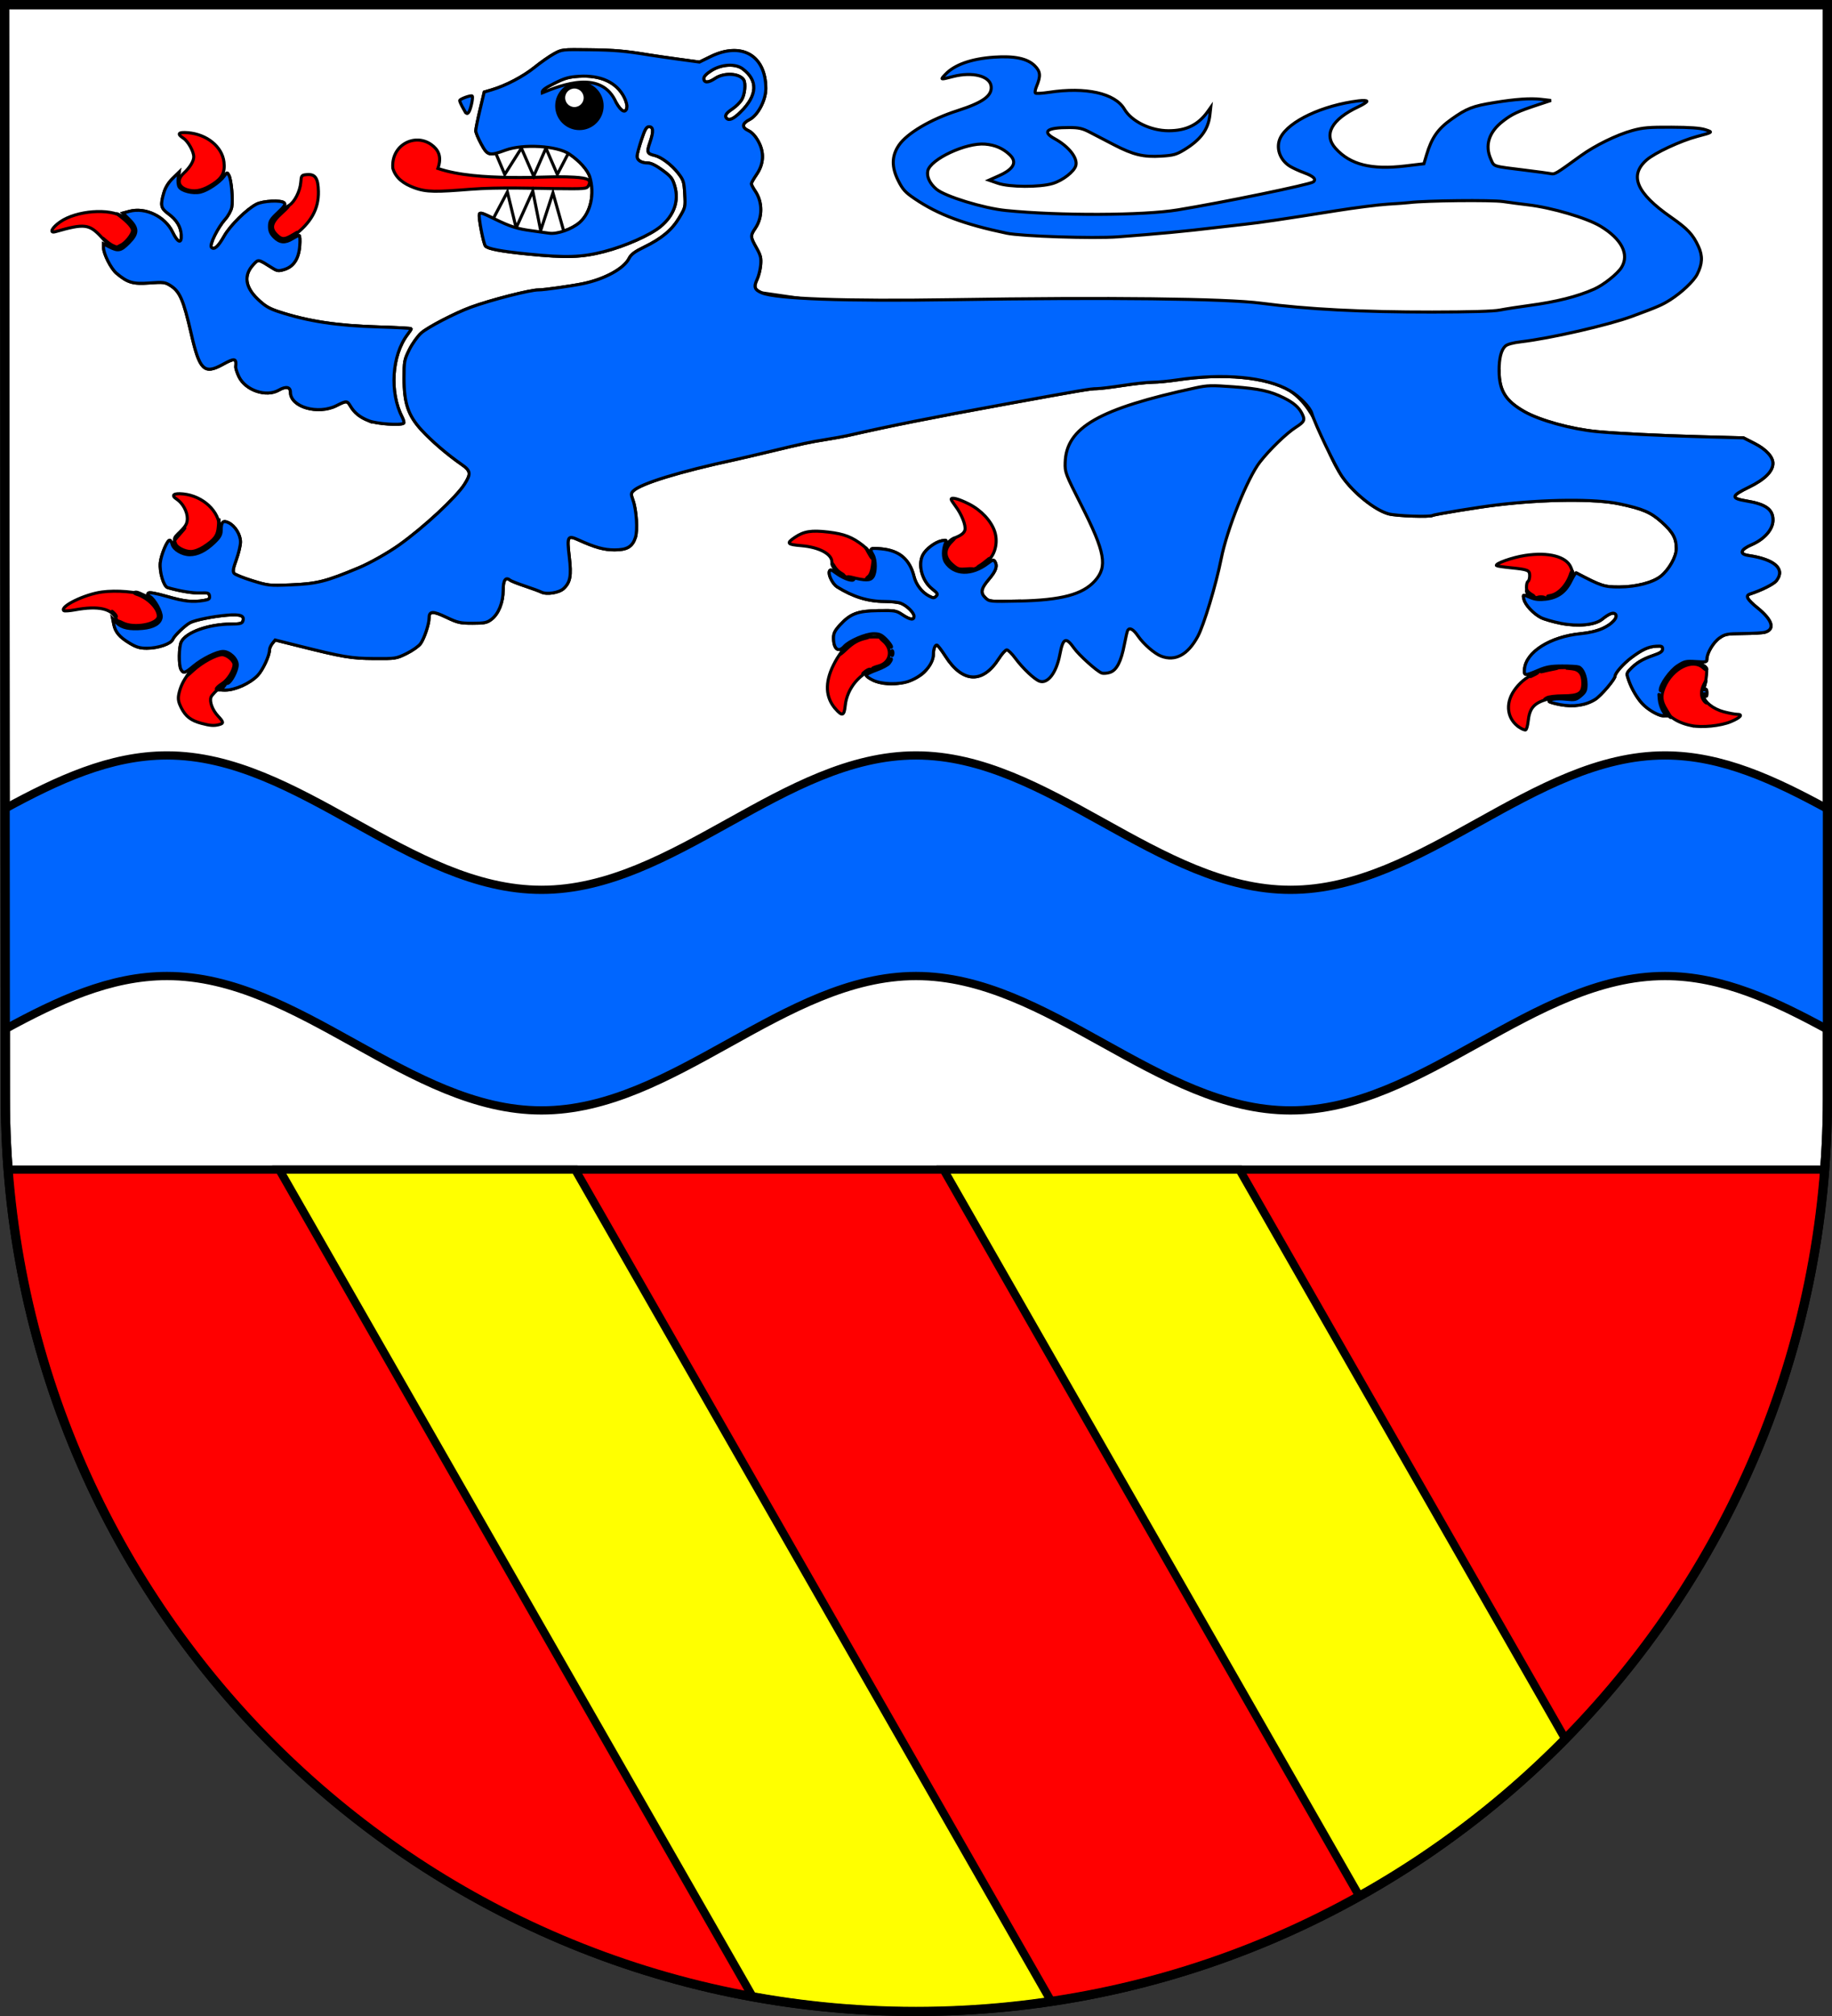
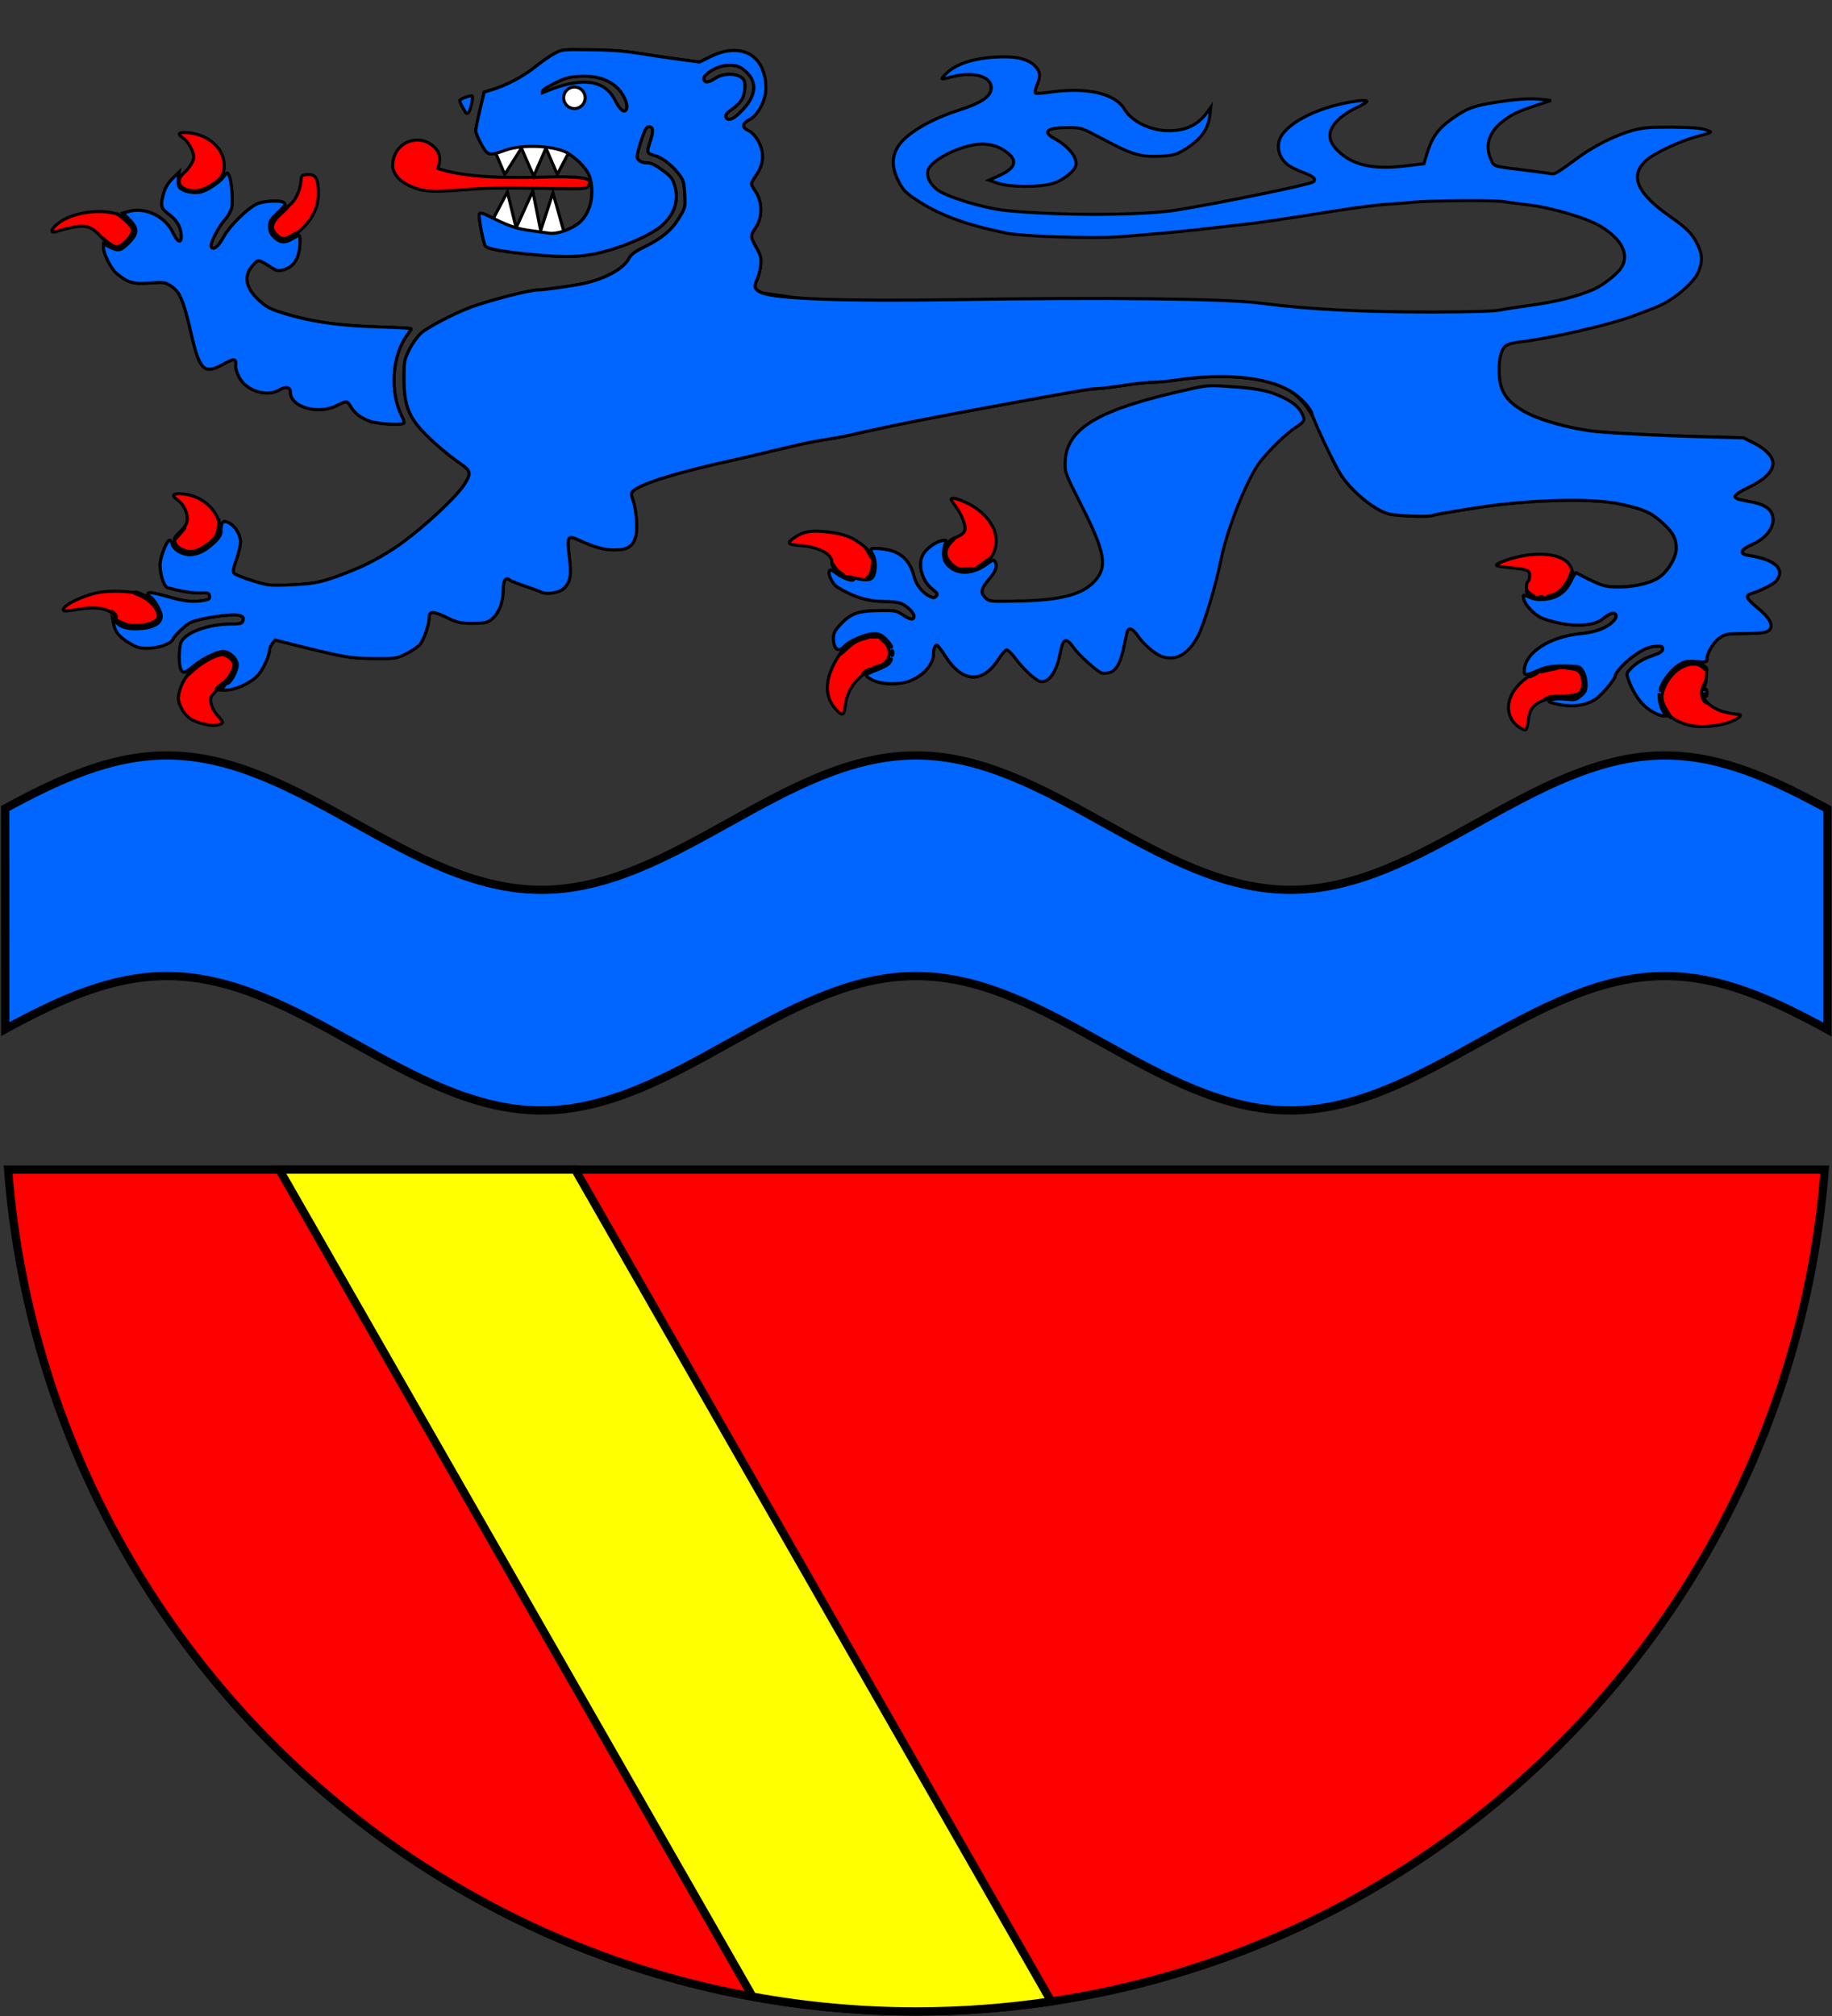
<svg xmlns="http://www.w3.org/2000/svg" xmlns:ns1="http://www.inkscape.org/namespaces/inkscape" xmlns:ns2="http://sodipodi.sourceforge.net/DTD/sodipodi-0.dtd" width="600" height="660" id="svg2" ns1:label="Pozadí" version="1.1" ns1:version="0.47 r22583" ns2:docname="Benešov u Semil CoA CZ.svg">
  <rect width="100%" height="100%" fill="#333333" stroke="none" />
  <defs id="defs4809">
    <ns1:perspective ns2:type="inkscape:persp3d" ns1:vp_x="0 : 526.18109 : 1" ns1:vp_y="0 : 1000 : 0" ns1:vp_z="744.09448 : 526.18109 : 1" ns1:persp3d-origin="372.04724 : 350.78739 : 1" id="perspective4815" />
    <ns1:perspective id="perspective4825" ns1:persp3d-origin="0.5 : 0.33333333 : 1" ns1:vp_z="1 : 0.5 : 1" ns1:vp_y="0 : 1000 : 0" ns1:vp_x="0 : 0.5 : 1" ns2:type="inkscape:persp3d" />
    <ns1:perspective id="perspective3780" ns1:persp3d-origin="0.5 : 0.33333333 : 1" ns1:vp_z="1 : 0.5 : 1" ns1:vp_y="0 : 1000 : 0" ns1:vp_x="0 : 0.5 : 1" ns2:type="inkscape:persp3d" />
    <ns1:perspective id="perspective3845" ns1:persp3d-origin="0.5 : 0.33333333 : 1" ns1:vp_z="1 : 0.5 : 1" ns1:vp_y="0 : 1000 : 0" ns1:vp_x="0 : 0.5 : 1" ns2:type="inkscape:persp3d" />
    <ns1:perspective id="perspective3862" ns1:persp3d-origin="0.5 : 0.33333333 : 1" ns1:vp_z="1 : 0.5 : 1" ns1:vp_y="0 : 1000 : 0" ns1:vp_x="0 : 0.5 : 1" ns2:type="inkscape:persp3d" />
    <ns1:perspective id="perspective4921" ns1:persp3d-origin="0.5 : 0.33333333 : 1" ns1:vp_z="1 : 0.5 : 1" ns1:vp_y="0 : 1000 : 0" ns1:vp_x="0 : 0.5 : 1" ns2:type="inkscape:persp3d" />
    <ns1:perspective id="perspective2835" ns1:persp3d-origin="0.5 : 0.33333333 : 1" ns1:vp_z="1 : 0.5 : 1" ns1:vp_y="0 : 1000 : 0" ns1:vp_x="0 : 0.5 : 1" ns2:type="inkscape:persp3d" />
    <ns1:perspective id="perspective4588" ns1:persp3d-origin="0.5 : 0.33333333 : 1" ns1:vp_z="1 : 0.5 : 1" ns1:vp_y="0 : 1000 : 0" ns1:vp_x="0 : 0.5 : 1" ns2:type="inkscape:persp3d" />
    <ns1:perspective id="perspective4628" ns1:persp3d-origin="0.5 : 0.33333333 : 1" ns1:vp_z="1 : 0.5 : 1" ns1:vp_y="0 : 1000 : 0" ns1:vp_x="0 : 0.5 : 1" ns2:type="inkscape:persp3d" />
    <ns1:perspective id="perspective4650" ns1:persp3d-origin="0.5 : 0.33333333 : 1" ns1:vp_z="1 : 0.5 : 1" ns1:vp_y="0 : 1000 : 0" ns1:vp_x="0 : 0.5 : 1" ns2:type="inkscape:persp3d" />
    <ns1:perspective id="perspective2840" ns1:persp3d-origin="0.5 : 0.33333333 : 1" ns1:vp_z="1 : 0.5 : 1" ns1:vp_y="0 : 1000 : 0" ns1:vp_x="0 : 0.5 : 1" ns2:type="inkscape:persp3d" />
    <ns1:perspective id="perspective2892" ns1:persp3d-origin="0.5 : 0.33333333 : 1" ns1:vp_z="1 : 0.5 : 1" ns1:vp_y="0 : 1000 : 0" ns1:vp_x="0 : 0.5 : 1" ns2:type="inkscape:persp3d" />
    <ns1:perspective id="perspective2919" ns1:persp3d-origin="0.5 : 0.33333333 : 1" ns1:vp_z="1 : 0.5 : 1" ns1:vp_y="0 : 1000 : 0" ns1:vp_x="0 : 0.5 : 1" ns2:type="inkscape:persp3d" />
    <ns1:perspective id="perspective2941" ns1:persp3d-origin="0.5 : 0.33333333 : 1" ns1:vp_z="1 : 0.5 : 1" ns1:vp_y="0 : 1000 : 0" ns1:vp_x="0 : 0.5 : 1" ns2:type="inkscape:persp3d" />
    <ns1:perspective id="perspective3736" ns1:persp3d-origin="0.5 : 0.33333333 : 1" ns1:vp_z="1 : 0.5 : 1" ns1:vp_y="0 : 1000 : 0" ns1:vp_x="0 : 0.5 : 1" ns2:type="inkscape:persp3d" />
    <ns1:perspective id="perspective3762" ns1:persp3d-origin="0.5 : 0.33333333 : 1" ns1:vp_z="1 : 0.5 : 1" ns1:vp_y="0 : 1000 : 0" ns1:vp_x="0 : 0.5 : 1" ns2:type="inkscape:persp3d" />
    <ns1:perspective id="perspective3762-4" ns1:persp3d-origin="0.5 : 0.33333333 : 1" ns1:vp_z="1 : 0.5 : 1" ns1:vp_y="0 : 1000 : 0" ns1:vp_x="0 : 0.5 : 1" ns2:type="inkscape:persp3d" />
    <ns1:perspective id="perspective3762-8" ns1:persp3d-origin="0.5 : 0.33333333 : 1" ns1:vp_z="1 : 0.5 : 1" ns1:vp_y="0 : 1000 : 0" ns1:vp_x="0 : 0.5 : 1" ns2:type="inkscape:persp3d" />
    <ns1:perspective id="perspective3804" ns1:persp3d-origin="0.5 : 0.33333333 : 1" ns1:vp_z="1 : 0.5 : 1" ns1:vp_y="0 : 1000 : 0" ns1:vp_x="0 : 0.5 : 1" ns2:type="inkscape:persp3d" />
  </defs>
  <ns2:namedview id="base" pagecolor="#ffffff" bordercolor="#666666" borderopacity="1.0" ns1:pageopacity="0.0" ns1:pageshadow="2" ns1:zoom="0.45718617" ns1:cx="554.08937" ns1:cy="419.13345" ns1:document-units="px" ns1:current-layer="layer1" showgrid="false" ns1:window-width="1366" ns1:window-height="716" ns1:window-x="-8" ns1:window-y="-8" ns1:window-maximized="1" />
  <g ns1:label="Vrstva 1" ns1:groupmode="layer" id="layer1" transform="translate(0,-392.362)">
-     <path style="fill:#ffffff;fill-opacity:1;stroke:#000000;stroke-width:3;stroke-miterlimit:4;stroke-dasharray:none" d="m 1.76,751.977 c 0,165.042 133.518,298.885 298.24,298.885 164.722,0 298.5,-133.843 298.5,-298.885 l 2.8e-4,-358.115 -597,0 0.26,358.115 z" id="rect4411-0" ns2:nodetypes="cscccc" />
    <g id="g2876" transform="matrix(0.838,0,0,0.838,563.076,-165.513)" style="stroke:#000000;stroke-width:1.193;stroke-miterlimit:4;stroke-dasharray:none">
      <path ns2:nodetypes="csssssssssccsscccsssssssssssssssssssssssssssssssssssssccssssssssssssssssssssssssssscccsscccsssssssssssscccssssssssssssssssssssssssssssssssssssssssssssssssssssssssssscccsssscccsssssssssssccsscccsssssssssssssssssssssssssssscccssssccsssccsssssssscccssssssssssssssssscccsssccssssssssccsssssssssssssssssssssssssssssssssssssssssccsssssssssssscccssccsssssssccssssssssccssssssssccssssssccssssssssssscccscccsssscccssssssssssssssssssssssssssccsssssccssssssccssssssccscscssssc" style="fill:#ff0000;stroke:#000000;stroke-width:1.193;stroke-miterlimit:4;stroke-dasharray:none" d="m -78.1,949.896 c -4.751,-3.132 -5.641,-9.091 -2.136,-14.3 3.959,-5.885 10.817,-9.066 19.543,-9.066 5.084,0 5.477,0.097 6.706,1.659 0.909,1.155 1.305,2.578 1.305,4.681 0,2.654 -0.235,3.189 -1.936,4.4 -1.658,1.181 -2.449,1.321 -5.511,0.974 -2.488,-0.281 -4.627,-0.094 -7.039,0.615 -5.318,1.565 -6.959,3.464 -7.534,8.719 -0.186,1.705 -0.622,3.19 -0.969,3.302 -0.346,0.112 -1.44,-0.331 -2.43,-0.984 z m 67.155,-0.692 c -6.933,-1.463 -11.009,-4.993 -12.219,-10.582 -0.493,-2.276 -0.499,-2.266 -0.258,0.443 0.136,1.525 0.844,3.58 1.573,4.566 l 1.325,1.793 -1.47,0 c -1.695,0 -6.458,-2.901 -8.385,-5.107 -1.921,-2.2 -3.897,-5.672 -4.989,-8.767 -0.922,-2.613 -0.904,-2.771 0.469,-4.244 2.367,-2.538 4.835,-4.046 8.899,-5.438 3.002,-1.028 3.864,-1.604 3.864,-2.582 0,-1.074 -0.368,-1.236 -2.509,-1.103 -3.08,0.191 -5.518,1.313 -9.735,4.482 -3.071,2.308 -6.335,5.998 -6.335,7.163 0,1.22 -5.484,7.674 -7.721,9.086 -3.733,2.357 -8.49,3.082 -13.728,2.094 -2.405,-0.454 -4.372,-1.032 -4.372,-1.286 0,-0.852 3,-1.223 6.729,-0.833 3.393,0.355 3.871,0.244 5.729,-1.319 1.725,-1.452 2.027,-2.124 2.027,-4.515 0,-3.108 -1.292,-6.162 -2.862,-6.764 -0.561,-0.215 -3.476,-0.384 -6.479,-0.376 -4.424,0.012 -6.176,0.32 -9.238,1.623 -5.353,2.278 -5.703,2.253 -5.488,-0.378 0.547,-6.702 10.107,-12.732 22,-13.876 3.288,-0.316 6.427,-1.071 8.606,-2.069 3.752,-1.718 6.108,-4.41 4.908,-5.609 -0.801,-0.801 -2.47,-0.139 -5.199,2.064 -2.775,2.24 -9.456,2.896 -16.082,1.58 -3.064,-0.608 -6.568,-1.621 -7.788,-2.25 -2.914,-1.503 -6.116,-4.912 -6.65,-7.079 -0.501,-2.033 -0.521,-2.027 2.613,-0.718 1.767,0.739 3.372,0.903 5.903,0.606 4.676,-0.549 7.732,-2.745 9.852,-7.079 0.917,-1.874 1.841,-3.315 2.054,-3.204 9.866,5.18 10.881,5.513 16.78,5.513 6.611,0 13.282,-1.738 16.357,-4.261 3.209,-2.634 5.983,-7.589 5.983,-10.688 0,-4.096 -1.306,-6.472 -5.741,-10.444 -4.242,-3.799 -7.369,-5.142 -16.462,-7.069 -9.512,-2.016 -29.165,-1.844 -48.02,0.42 -7.277,0.874 -24.304,3.662 -25.003,4.094 -1.099,0.679 -14.16,0.22 -17.194,-0.604 -5.345,-1.452 -13.678,-8.128 -18.174,-14.559 -7.564,-11.175 -8.854,-25.733 -20.456,-33.567 -9.152,-5.364 -25.757,-6.941 -44.135,-4.193 -3.261,0.488 -7.512,0.889 -9.447,0.893 -1.935,0.004 -7.172,0.57 -11.636,1.26 -4.465,0.689 -9.115,1.253 -10.333,1.253 -2.347,0 -5.716,0.571 -35.712,6.05 -29.458,5.381 -44.328,8.345 -61.721,12.305 -1.386,0.315 -5.07,0.983 -8.187,1.484 -6.666,1.071 -8.691,1.504 -22.043,4.714 -5.542,1.332 -11.636,2.758 -13.541,3.169 -21.752,4.685 -36.994,9.362 -39.865,12.234 -0.908,0.908 -0.914,1.27 -0.065,3.671 1.347,3.809 1.849,11.703 0.922,14.511 -1.195,3.622 -3.251,4.843 -8.154,4.842 -4.14,-3.2e-4 -7.574,-0.952 -14.098,-3.905 -4.281,-1.938 -4.55,-1.445 -3.598,6.587 0.875,7.383 0.42,9.958 -2.195,12.414 -1.767,1.66 -6.627,2.437 -8.719,1.394 -0.759,-0.378 -3.647,-1.444 -6.418,-2.367 -2.771,-0.924 -5.389,-1.96 -5.818,-2.303 -1.743,-1.394 -2.685,-0.01 -2.685,3.947 0,4.766 -1.837,9.306 -4.605,11.383 -1.75,1.313 -2.695,1.507 -7.361,1.507 -4.89,0 -5.783,-0.205 -10.317,-2.37 -5.286,-2.524 -6.687,-2.431 -6.687,0.443 0,2.311 -1.914,7.994 -3.343,9.927 -0.741,1.002 -3.196,2.729 -5.456,3.838 -4.032,1.979 -4.27,2.016 -12.613,1.964 -9.006,-0.057 -12.058,-0.572 -29.915,-5.049 l -8.815,-2.21 -1.105,1.364 c -0.608,0.75 -1.105,1.889 -1.105,2.531 0,2.208 -2.611,7.83 -4.61,9.927 -2.989,3.135 -8.822,5.769 -12.71,5.739 l -1.889,-0.015 2.298,-2.023 c 2.712,-2.388 4.315,-5.33 4.315,-7.919 0,-2.293 -3.079,-5.129 -5.559,-5.12 -2.429,0.009 -8.14,2.826 -11.559,5.702 -3.342,2.811 -3.985,2.977 -4.903,1.261 -0.903,-1.687 -0.801,-8.841 0.152,-10.726 1.908,-3.77 10.723,-6.916 19.44,-6.939 3.276,-0.009 4.269,-0.233 4.577,-1.035 0.858,-2.237 -0.813,-2.891 -6.207,-2.431 -5.462,0.466 -12.443,1.883 -14.38,2.919 -2.018,1.08 -6.228,5.137 -6.747,6.502 -0.661,1.74 -5.736,3.488 -10.111,3.485 -2.822,-0.003 -4.141,-0.396 -6.877,-2.05 -3.872,-2.342 -5.501,-4.295 -6.091,-7.305 l -0.413,-2.109 1.595,1.595 c 1.937,1.937 5.015,2.586 10.082,2.127 4.396,-0.399 6.988,-1.973 7.281,-4.424 0.232,-1.941 -2.589,-7.079 -4.427,-8.063 -0.832,-0.445 -1.047,-0.885 -0.634,-1.298 0.413,-0.413 2.922,0.034 7.4,1.318 6.783,1.944 9.862,2.273 14.343,1.533 1.98,-0.327 2.361,-0.626 2.204,-1.725 -0.17,-1.188 -0.558,-1.315 -3.654,-1.196 -2.905,0.112 -7.936,-0.716 -12.713,-2.091 -1.551,-0.447 -3.237,-6.083 -2.892,-9.669 0.297,-3.087 2.694,-8.842 3.683,-8.842 0.309,0 0.738,0.704 0.954,1.564 0.519,2.066 3.922,4.105 6.853,4.105 3.104,0 6.279,-1.571 9.594,-4.747 2.149,-2.059 2.71,-3.039 2.717,-4.749 0.015,-3.324 0.714,-4.055 2.882,-3.013 2.533,1.218 4.666,4.659 4.666,7.527 0,1.314 -0.728,4.407 -1.618,6.875 -1.273,3.53 -1.459,4.678 -0.871,5.386 0.411,0.495 3.619,1.788 7.129,2.873 6.176,1.909 6.656,1.962 14.884,1.629 10.385,-0.42 13.759,-1.265 26.767,-6.706 4.334,-1.813 11.414,-5.812 15.745,-8.894 9.618,-6.844 22.312,-18.64 25.545,-23.738 2.611,-4.117 2.433,-5.24 -1.235,-7.779 -5.451,-3.774 -11.694,-9.136 -15.602,-13.4 -5.209,-5.685 -6.819,-10.463 -6.819,-20.241 0,-6.565 0.112,-7.17 2.053,-11.111 1.138,-2.312 3.213,-5.217 4.658,-6.522 2.461,-2.223 13.217,-7.808 19.426,-10.086 7.743,-2.841 23.303,-6.817 26.452,-6.759 1.869,0.035 12.851,-1.509 17.32,-2.435 8.515,-1.764 16.025,-5.876 18.041,-9.88 0.791,-1.571 2.207,-2.626 5.983,-4.458 6.776,-3.288 10.782,-6.649 13.655,-11.458 2.379,-3.981 2.407,-4.104 2.115,-9.251 -0.274,-4.841 -0.462,-5.43 -2.608,-8.187 -2.491,-3.201 -6.536,-6.239 -9.126,-6.856 -3.003,-0.715 -3.194,-1.242 -1.855,-5.128 1.477,-4.288 1.363,-6.102 -0.384,-6.102 -1.015,0 -1.586,0.979 -2.938,5.038 -0.923,2.771 -1.702,5.666 -1.732,6.433 -0.063,1.633 1.613,2.699 4.244,2.699 1.214,0 3.192,0.979 5.687,2.816 3.368,2.479 3.944,3.223 4.814,6.216 1.696,5.833 -0.309,11.489 -5.614,15.835 -4.069,3.335 -13.731,7.614 -22.004,9.748 -8.739,2.253 -14.82,2.452 -29.693,0.968 -10.531,-1.05 -15.769,-2.039 -16.691,-3.151 -0.752,-0.906 -2.665,-10.7 -2.396,-12.269 0.17,-0.991 0.881,-0.792 5.862,1.641 6.368,3.11 8.899,3.913 14.8,4.696 2.252,0.299 5.227,0.716 6.613,0.928 3.143,0.479 8.947,-1.559 11.952,-4.198 4.303,-3.778 5.951,-11.164 3.967,-17.784 -0.799,-2.666 -4.13,-6.38 -8.047,-8.971 -4.866,-3.219 -17.972,-4.004 -24.877,-1.492 -6.4,2.329 -7.024,2.171 -9.506,-2.397 -1.18,-2.172 -2.145,-4.503 -2.145,-5.179 0,-0.676 0.744,-4.355 1.654,-8.174 l 1.654,-6.944 2.979,-0.885 c 5.496,-1.632 12.256,-5.177 16.7,-8.757 2.425,-1.953 5.826,-4.332 7.558,-5.287 3.128,-1.724 3.221,-1.734 13.973,-1.595 9.927,0.128 13.618,0.453 23.501,2.068 1.905,0.311 7.053,1.055 11.44,1.653 l 7.976,1.087 4.305,-2.113 c 12.147,-5.961 21.625,-0.494 21.625,12.475 0,4.508 -3.116,10.435 -6.355,12.087 -3.013,1.537 -3.156,3.099 -0.401,4.379 1.294,0.601 2.671,2.09 3.787,4.094 2.426,4.358 2.191,8.866 -0.681,13.041 -1.109,1.612 -2.017,3.222 -2.017,3.577 0,0.355 0.694,1.668 1.542,2.918 2.871,4.231 2.878,10.221 0.016,14.438 -1.989,2.931 -1.963,3.431 0.407,7.63 1.68,2.977 1.925,3.958 1.687,6.761 -0.153,1.803 -0.785,4.339 -1.405,5.636 -1.394,2.918 -0.997,4.054 1.833,5.236 112.028,16.202 125.622,19.173 288.18,30.511 0.045,7.722 2.512,11.693 9.87,15.888 6.012,3.428 18.3,6.823 28.202,7.791 7.299,0.713 25.252,1.605 40.372,2.006 l 17.069,0.452 4.322,2.204 c 4.467,2.278 7.221,5.273 7.181,7.808 -0.049,3.089 -3.248,6.26 -9.275,9.196 -7.178,3.496 -7.339,4.417 -0.956,5.475 7.411,1.229 10.253,3.289 10.253,7.432 0,3.61 -3.302,7.432 -8.29,9.595 -4.485,1.945 -5.026,3.692 -1.315,4.242 10.359,1.538 14.517,5.312 10.907,9.901 -1.02,1.297 -5.829,3.709 -10.277,5.153 -1.969,0.639 -1.179,2.1 2.945,5.446 5.841,4.739 6.918,8.371 2.821,9.518 -0.833,0.233 -4.617,0.452 -8.409,0.487 -6.353,0.058 -7.08,0.192 -9.267,1.708 -2.411,1.671 -4.937,5.883 -4.937,8.232 0,1.203 -0.293,1.272 -4.251,1.009 -3.905,-0.26 -4.492,-0.127 -7.21,1.624 -2.898,1.867 -6.815,7.381 -6.772,9.533 0.01,0.52 0.427,0.004 0.926,-1.145 2.509,-5.776 7.099,-9.562 11.593,-9.562 1.666,0 3.538,0.437 4.37,1.019 1.254,0.878 1.415,1.423 1.166,3.936 -0.159,1.604 -0.512,3.599 -0.785,4.432 -0.354,1.083 -0.287,1.387 0.234,1.065 0.487,-0.301 0.726,0.137 0.719,1.319 -0.008,1.374 -0.146,1.558 -0.62,0.824 -0.503,-0.778 -0.612,-0.717 -0.62,0.349 -0.016,2.199 3.704,5.157 7.838,6.233 2.065,0.537 4.426,0.976 5.248,0.976 2.402,0 1.306,1.275 -2.462,2.864 -3.973,1.675 -11.388,2.415 -15.502,1.547 l -4e-5,2e-5 z m -428.905,-236.845 c 0.608,-0.669 0.764,-0.935 0.346,-0.59 -0.418,0.344 -1.199,0.635 -1.735,0.646 -0.537,0.011 -1.543,0.47 -2.236,1.019 -1.209,0.959 -1.183,0.982 0.63,0.57 1.039,-0.236 2.387,-0.977 2.995,-1.646 z m -9.031,1.138 c -0.144,-0.087 -1.087,-0.866 -2.096,-1.732 -1.008,-0.866 -1.602,-1.149 -1.319,-0.63 0.992,1.822 1.741,2.519 2.705,2.519 0.535,0 0.854,-0.071 0.71,-0.157 z m 66.426,-4.031 c 6.594,-6.501 6.861,-12.326 0.773,-16.871 -2.79,-2.083 -8.163,-1.809 -12.088,0.618 -1.992,1.232 -3.1,2.354 -3.1,3.14 0,1.819 1.753,1.824 4.422,0.013 3.475,-2.358 9.415,-2.073 11.156,0.535 0.897,1.343 0.467,5.747 -0.755,7.753 -0.678,1.112 -2.377,2.779 -3.776,3.705 -2.419,1.601 -3.055,2.684 -2.124,3.615 1.006,1.006 2.722,0.222 5.492,-2.509 l 0,-4e-5 z m -44.45,-1.91 c 0.107,-0.749 -0.372,-2.474 -1.065,-3.832 -2.974,-5.83 -9.18,-8.709 -17.656,-8.192 -3.956,0.242 -5.617,0.715 -9.668,2.752 -3.883,1.953 -4.856,2.719 -4.724,3.719 0.177,1.328 1.852,1.544 4.766,0.614 1.334,-0.426 1.418,-0.318 1.059,1.351 -0.372,1.73 -0.345,1.757 0.597,0.591 0.543,-0.672 1.016,-1.664 1.05,-2.204 0.035,-0.54 0.258,-0.273 0.496,0.593 0.247,0.898 1.397,2.096 2.678,2.789 2.218,1.2 2.27,1.2 4.335,-0.006 2.831,-1.653 2.942,-2.444 0.666,-4.719 -1.636,-1.636 -2.265,-1.88 -3.988,-1.55 -1.756,0.337 -1.875,0.286 -0.839,-0.355 1.627,-1.007 7.649,-0.951 8.895,0.084 0.551,0.457 1.644,0.859 2.43,0.893 2.368,0.104 4.687,2.076 6.759,5.747 2.049,3.632 3.829,4.361 4.206,1.725 l 0,2.4e-4 z m -10.84,-5.761 c -0.902,-0.902 -0.936,-0.796 -0.369,1.179 0.342,1.194 0.661,2.314 0.708,2.489 0.047,0.175 0.213,-0.355 0.369,-1.179 0.163,-0.859 -0.14,-1.921 -0.708,-2.489 z m -155.518,246.503 c -4.038,-1.085 -6.107,-2.683 -7.823,-6.043 -1.05,-2.054 -1.316,-3.358 -1.023,-5.002 1.069,-5.99 5.374,-11.306 11.723,-14.479 4.413,-2.205 5.575,-2.325 8.1,-0.834 3.978,2.35 2.871,6.863 -2.852,11.634 -2.102,1.752 -4.042,3.762 -4.311,4.466 -0.678,1.777 0.535,5.072 2.734,7.426 2.22,2.377 2.28,2.842 0.431,3.337 -2.006,0.537 -3.5,0.429 -6.98,-0.506 z m 247.854,-5.656 c -3.915,-4.459 -4.187,-10.201 -0.809,-17.053 3.764,-7.636 8.51,-11.027 15.429,-11.027 4.025,0 4.124,0.041 5.693,2.35 0.878,1.293 1.597,1.973 1.597,1.512 0,-0.461 -0.964,-1.803 -2.141,-2.98 -1.779,-1.779 -2.605,-2.141 -4.881,-2.141 -3.09,5.6e-4 -9.579,2.794 -11.497,4.949 -2.258,2.537 -4.154,1.009 -4.154,-3.348 0,-1.769 0.559,-2.866 2.571,-5.048 4.051,-4.394 6.875,-5.449 14.935,-5.577 6.483,-0.103 6.961,-0.021 9.448,1.624 3.039,2.009 4.536,2.204 4.536,0.59 0,-1.418 -2.87,-4.222 -5.237,-5.116 -0.975,-0.368 -3.809,-0.673 -6.298,-0.677 -6.465,-0.011 -12.295,-1.806 -18.538,-5.708 -1.722,-1.076 -3.547,-4.715 -3.035,-6.05 0.314,-0.819 0.69,-0.732 2.412,0.555 2.564,1.917 5.818,3.249 6.889,2.82 0.579,-0.232 0.531,-0.343 -0.165,-0.378 -1.755,-0.089 -6.156,-2.524 -7.165,-3.965 -0.541,-0.772 -0.983,-2 -0.983,-2.728 0,-3.096 -5.016,-5.764 -11.917,-6.339 -5.611,-0.468 -5.982,-0.933 -2.583,-3.236 3.538,-2.397 6.489,-2.868 13.09,-2.09 6.231,0.735 9.394,1.962 13.614,5.284 4.287,3.374 5.546,9.187 2.624,12.109 -1.006,1.007 -1.239,1.546 -0.666,1.546 2.527,0 3.797,-6.752 1.896,-10.077 -1.447,-2.531 -1.179,-2.723 3.226,-2.312 7.114,0.664 11.145,4.1 12.841,10.943 0.762,3.073 3.115,6.112 5.815,7.508 1.652,0.854 2.008,0.863 2.805,0.067 0.796,-0.796 0.594,-1.164 -1.596,-2.899 -3.898,-3.087 -5.606,-9.362 -3.603,-13.235 1.189,-2.3 4.813,-5.026 7.357,-5.535 1.819,-0.364 1.971,-0.283 1.502,0.797 -1.081,2.487 -1.098,5.919 -0.036,7.538 3.347,5.108 10.275,5.312 16.599,0.488 1.738,-1.326 2.254,-1.473 2.701,-0.768 1.124,1.775 0.499,3.688 -2.263,6.923 -3.203,3.752 -3.497,5.387 -1.334,7.419 1.463,1.374 1.789,1.403 13.068,1.16 l -4.807,19.063 c -0.498,0 -1.897,1.551 -3.11,3.446 -6.291,9.835 -14.144,9.492 -20.81,-0.908 -1.561,-2.435 -3.093,-4.428 -3.405,-4.428 -0.735,0 -1.331,1.586 -1.331,3.541 0,2.332 -2.177,6.129 -4.525,7.891 -5.232,3.928 -13.642,4.939 -19.085,2.294 -1.573,-0.764 -2.773,-1.65 -2.667,-1.969 0.106,-0.319 1.971,-1.223 4.144,-2.01 2.173,-0.787 4.348,-1.955 4.834,-2.597 1.417,-1.871 1.057,-2.451 -0.384,-0.619 -0.79,1.005 -2.413,1.941 -4.102,2.366 -6.719,1.692 -11.961,7.812 -12.683,14.808 -0.412,3.994 -1.175,4.239 -3.819,1.227 l -3e-5,-4e-5 z m 22.328,-22.569 c -0.175,-0.433 -0.318,-0.079 -0.318,0.787 0,0.866 0.143,1.22 0.318,0.787 0.175,-0.433 0.175,-1.142 0,-1.575 z M -623.712,910.011 c -1.275,-0.41 -2.275,-1.3 -2.751,-2.449 -1.687,-4.073 -7.041,-5.269 -16.111,-3.598 -2.203,0.406 -4.194,0.549 -4.425,0.319 -1.62,-1.62 8.069,-6.357 14.904,-7.287 5.621,-0.764 13.943,-0.074 16.779,1.393 2.417,1.25 5.888,5.831 5.888,7.771 0,0.784 -0.583,1.969 -1.296,2.634 -2.087,1.944 -8.778,2.571 -12.988,1.218 z m 551.191,-11.02 c -0.693,-0.17 -1.614,-0.597 -2.047,-0.949 -0.938,-0.761 -1.055,-4.653 -0.157,-5.208 0.346,-0.214 0.63,-1.204 0.63,-2.199 0,-2.167 -0.609,-2.417 -7.587,-3.121 -2.786,-0.281 -5.206,-0.65 -5.376,-0.821 -0.757,-0.757 6.215,-3.233 11.23,-3.987 9.123,-1.372 16.072,0.438 17.829,4.642 0.851,2.036 0.823,2.432 -0.34,4.835 -2.731,5.642 -8.215,8.275 -14.181,6.808 z m -226.481,-11.194 c -3.491,-1.897 -4.814,-6.65 -2.693,-9.678 0.56,-0.799 2.252,-1.982 3.759,-2.629 1.877,-0.805 2.864,-1.663 3.13,-2.724 0.448,-1.785 -1.327,-6.218 -3.773,-9.425 -0.888,-1.164 -1.615,-2.303 -1.615,-2.53 0,-0.993 2.877,-0.249 6.93,1.792 4.783,2.409 8.726,6.619 10.101,10.783 1.237,3.747 0.379,8.256 -2.056,10.809 -3.818,4.004 -10.047,5.631 -13.782,3.601 z m -302.711,-7.238 c -2.933,-1.788 -2.786,-4.091 0.472,-7.415 2.025,-2.066 2.519,-3.029 2.519,-4.907 0,-2.678 -1.816,-5.973 -4.125,-7.486 -2.378,-1.558 -1.267,-2.454 2.556,-2.06 7.727,0.797 14.158,6.83 14.162,13.285 0.002,2.717 -0.262,3.324 -2.27,5.218 -4.78,4.508 -9.489,5.698 -13.315,3.366 z m 73.844,-50.472 c -3.448,-1.392 -5.541,-3.082 -7.118,-5.745 -1.254,-2.117 -1.542,-2.126 -5.427,-0.155 -7.218,3.662 -18,0.547 -18,-5.201 0,-2.142 -1.754,-2.465 -4.574,-0.843 -4.893,2.816 -12.976,0.084 -15.563,-5.261 -0.75,-1.55 -1.312,-3.325 -1.248,-3.945 0.343,-3.319 -0.386,-3.436 -5.124,-0.824 -7.182,3.959 -8.993,2.209 -12.208,-11.793 -3.124,-13.609 -4.497,-16.765 -8.32,-19.128 -1.992,-1.231 -2.722,-1.314 -8.079,-0.921 -6.46,0.474 -8.511,-0.131 -12.872,-3.801 -2.134,-1.795 -5.07,-7.598 -5.07,-10.018 l 0,-1.428 2.337,1.192 c 3.388,1.727 4.439,1.509 7.507,-1.56 3.659,-3.659 3.716,-5.731 0.251,-9.196 l -2.5,-2.5 2.517,-0.678 c 6.252,-1.684 13.951,2.019 16.874,8.116 2.031,4.237 3.632,4.753 3.41,1.099 -0.196,-3.228 -1.856,-5.946 -5.044,-8.261 -2.957,-2.146 -3.21,-3.339 -1.754,-8.242 0.605,-2.037 1.797,-3.968 3.442,-5.574 l 2.516,-2.457 -0.361,2.224 c -0.198,1.223 -0.056,2.794 0.317,3.49 0.885,1.655 5.362,2.784 8.356,2.109 2.748,-0.62 7.515,-3.792 9.224,-6.138 1.222,-1.677 1.247,-1.682 1.941,-0.387 0.945,1.765 1.625,9.545 1.086,12.419 -0.239,1.273 -1.374,3.36 -2.522,4.639 -2.954,3.287 -6.326,10.15 -5.429,11.047 1.11,1.11 2.626,-0.246 5.069,-4.538 2.301,-4.041 8.744,-10.387 12.528,-12.34 2.551,-1.316 9.698,-1.667 10.839,-0.532 0.599,0.596 0.061,1.422 -2.484,3.811 -2.8,2.628 -3.249,3.379 -3.249,5.428 0,1.789 0.456,2.834 1.841,4.219 2.172,2.172 4.235,2.342 7.119,0.584 1.134,-0.691 2.313,-1.258 2.621,-1.26 0.307,-0.001 0.411,1.841 0.23,4.095 -0.406,5.061 -2.418,8.088 -6.111,9.194 -2.167,0.649 -2.702,0.581 -4.55,-0.584 -5.689,-3.584 -5.425,-3.536 -7.459,-1.358 -3.861,4.133 -3.261,8.774 1.751,13.552 2.813,2.682 4.426,3.636 8.278,4.894 11.404,3.727 22.656,5.435 38.95,5.911 7.014,0.205 12.754,0.518 12.754,0.696 0,0.177 -0.667,1.2 -1.481,2.272 -6.164,8.11 -7.087,22.624 -2.057,32.35 0.533,1.031 0.791,2.052 0.574,2.269 -0.963,0.963 -10.651,0.296 -13.726,-0.946 z m -104.345,-71.661 c -4.826,-5.223 -6.655,-5.444 -18.058,-2.188 -2.532,0.723 -1.388,-1.599 1.907,-3.868 6.397,-4.406 19.244,-5.393 24.545,-1.885 4.796,3.174 5.336,5.984 1.864,9.701 -1.455,1.558 -2.348,1.963 -4.325,1.963 -2.233,0 -2.848,-0.386 -5.932,-3.723 z m 68.179,-0.426 c -2.97,-2.499 -2.724,-5.344 0.739,-8.552 1.472,-1.364 3.409,-2.923 4.305,-3.466 2.183,-1.322 4.341,-5.545 4.612,-9.024 0.212,-2.72 0.307,-2.842 2.376,-3.022 3.282,-0.286 4.412,1.366 4.521,6.611 0.142,6.836 -2.947,12.318 -9.788,17.371 -2.893,2.136 -4.303,2.153 -6.764,0.083 z m -33.896,-17.93 c -4.251,-0.9 -5.238,-3.86 -2.219,-6.657 2.416,-2.24 3.938,-4.709 3.943,-6.4 0.006,-2.112 -2.198,-6.078 -4.053,-7.293 -2.623,-1.719 -2.002,-2.474 1.775,-2.161 7.436,0.617 13.413,5.496 14.09,11.502 0.448,3.97 -0.701,6.249 -4.319,8.571 -3.599,2.31 -6.368,3.042 -9.217,2.439 z m 79.529,-8.609 c -0.769,-9.164 8.691,-13.836 15.067,-9.227 2.604,1.883 4.233,4.489 2.547,9.302 8.204,2.78 18.777,3.349 27.798,3.499 12.144,0.201 17.036,-0.559 25.445,-0.095 5.528,0.32 6.824,1.072 5.645,3.274 -0.698,1.305 -1.029,1.333 -13.742,1.18 -7.165,-0.087 -21.7,-0.573 -32.235,0.254 -13.404,1.053 -17.323,1.253 -22.375,-0.667 -3.73,-1.417 -6.992,-3.568 -8.15,-7.52 z" id="path2852" />
      <path transform="translate(0,392.362)" id="path2874" d="m -479.795,360 6.164,-11.644 3.425,14.041 6.507,-14.384 3.082,15.411 4.795,-14.726 4.452,15.753 -13.014,4.452 L -479.795,360 z" style="fill:#ffffff;stroke:#000000;stroke-width:1.193;stroke-linecap:butt;stroke-linejoin:miter;stroke-opacity:1;stroke-miterlimit:4;stroke-dasharray:none" />
      <path transform="translate(0,392.362)" id="path2872" d="m -478.425,332.603 3.767,8.904 6.507,-10.274 4.795,10.959 4.795,-10.959 4.452,10.274 4.452,-8.562 -15.069,-6.164 -13.699,5.822 z" style="fill:#ffffff;stroke:#000000;stroke-width:1.193;stroke-linecap:butt;stroke-linejoin:miter;stroke-opacity:1;stroke-miterlimit:4;stroke-dasharray:none" />
      <path ns2:nodetypes="csssssssssssssssssssssssssssssssssssssssssssssssssssssssssssssssssssscccssssssssssssssssssssssssssscccssssssssssssssssssssssssssssssssssssssssssssssssssssssssssscccsssscccssssssssssssssssssssssssssssssssssssssssssscccsssssssscccsssssssssssssscccsscccsssssssssssssssssssscccssssssssssssssssssssssscccsssccsssssssscccssscccccssssssssccsscccssssccsssssssssssssssssssssssssssssssssssssssssssssssssssssssssssssssssssssscccssccssccssccsssccssssccsssssssccssccssccsssscccsssscccccscccssssccsssssccsssccccsccsssscccsccsssccssssssssssscccscccsssscccssssssssssssssssssssssssssccccsscccsssssccssssccccccsssc" style="fill:#0066ff;stroke:#000000;stroke-width:1.193;stroke-miterlimit:4;stroke-dasharray:none" d="m -19.565,945.508 c -0.185,-0.3 -1.044,-0.41 -1.909,-0.245 -1.842,0.352 -6.147,-1.985 -8.592,-4.664 -2.166,-2.374 -4.129,-5.724 -5.303,-9.049 -0.922,-2.613 -0.904,-2.771 0.469,-4.244 2.367,-2.538 4.835,-4.046 8.899,-5.438 3.002,-1.028 3.864,-1.604 3.864,-2.582 0,-1.074 -0.368,-1.236 -2.509,-1.103 -3.08,0.191 -5.518,1.313 -9.735,4.482 -3.071,2.308 -6.335,5.998 -6.335,7.163 0,1.22 -5.484,7.674 -7.721,9.086 -3.733,2.357 -8.49,3.082 -13.728,2.094 -2.405,-0.454 -4.372,-1.032 -4.372,-1.286 0,-0.852 3,-1.223 6.729,-0.833 3.393,0.355 3.871,0.244 5.729,-1.319 1.725,-1.452 2.027,-2.124 2.027,-4.515 0,-3.108 -1.292,-6.162 -2.862,-6.764 -0.561,-0.215 -3.476,-0.384 -6.479,-0.376 -4.424,0.012 -6.176,0.32 -9.238,1.623 -5.353,2.278 -5.703,2.253 -5.488,-0.378 0.547,-6.702 10.107,-12.732 22,-13.876 3.288,-0.316 6.427,-1.071 8.606,-2.069 3.752,-1.718 6.108,-4.41 4.908,-5.609 -0.801,-0.801 -2.47,-0.139 -5.199,2.064 -2.775,2.24 -9.456,2.896 -16.082,1.58 -3.064,-0.608 -6.568,-1.621 -7.788,-2.25 -2.914,-1.503 -6.116,-4.912 -6.65,-7.079 -0.501,-2.033 -0.521,-2.027 2.613,-0.718 1.767,0.739 3.372,0.903 5.903,0.606 4.676,-0.549 7.732,-2.745 9.852,-7.079 0.917,-1.874 1.841,-3.315 2.054,-3.204 9.866,5.18 10.881,5.513 16.78,5.513 6.611,0 13.282,-1.738 16.357,-4.261 3.209,-2.634 5.983,-7.589 5.983,-10.688 0,-4.096 -1.306,-6.472 -5.741,-10.444 -4.242,-3.799 -7.369,-5.142 -16.462,-7.069 -9.512,-2.016 -29.165,-1.844 -48.02,0.42 -7.277,0.874 -24.304,3.662 -25.003,4.094 -1.099,0.679 -14.16,0.22 -17.194,-0.604 -5.345,-1.452 -13.678,-8.128 -18.174,-14.559 -2.594,-3.711 -10.678,-20.57 -11.838,-24.688 -0.677,-2.403 -4.777,-6.628 -8.618,-8.879 -9.152,-5.364 -25.757,-6.941 -44.135,-4.193 -3.261,0.488 -7.512,0.889 -9.447,0.893 -1.935,0.004 -7.172,0.57 -11.636,1.26 -4.465,0.689 -9.115,1.253 -10.333,1.253 -2.347,0 -5.716,0.571 -35.712,6.05 -29.458,5.381 -44.328,8.345 -61.721,12.305 -1.386,0.315 -5.07,0.983 -8.187,1.484 -6.666,1.071 -8.691,1.504 -22.043,4.714 -5.542,1.332 -11.636,2.758 -13.541,3.169 -21.752,4.685 -36.994,9.362 -39.865,12.234 -0.908,0.908 -0.914,1.27 -0.065,3.671 1.347,3.809 1.849,11.703 0.922,14.511 -1.195,3.622 -3.251,4.843 -8.154,4.842 -4.14,-3.2e-4 -7.574,-0.952 -14.098,-3.905 -4.281,-1.938 -4.55,-1.445 -3.598,6.587 0.875,7.383 0.42,9.958 -2.195,12.414 -1.767,1.66 -6.627,2.437 -8.719,1.394 -0.759,-0.378 -3.647,-1.444 -6.418,-2.367 -2.771,-0.924 -5.389,-1.96 -5.818,-2.303 -1.743,-1.394 -2.685,-0.01 -2.685,3.947 0,4.766 -1.837,9.306 -4.605,11.383 -1.75,1.313 -2.695,1.507 -7.361,1.507 -4.89,0 -5.783,-0.205 -10.317,-2.37 -5.286,-2.524 -6.687,-2.431 -6.687,0.443 0,2.311 -1.914,7.994 -3.343,9.927 -0.741,1.002 -3.196,2.729 -5.456,3.838 -4.032,1.979 -4.27,2.016 -12.613,1.964 -9.006,-0.057 -12.058,-0.572 -29.915,-5.049 l -8.815,-2.21 -1.105,1.364 c -0.608,0.75 -1.105,1.889 -1.105,2.531 0,2.208 -2.611,7.83 -4.61,9.927 -2.953,3.097 -8.761,5.743 -12.65,5.763 -1.79,0.009 -1.805,-0.018 -0.69,-1.25 1.534,-1.696 0.453,-1.609 -1.376,0.11 -0.802,0.753 -1.458,1.06 -1.458,0.681 0,-0.379 1.001,-1.307 2.224,-2.063 2.278,-1.408 4.704,-5.263 4.704,-7.475 0,-1.514 -2.829,-3.852 -4.651,-3.843 -2.351,0.011 -7.833,2.989 -11.23,6.102 -2.821,2.585 -3.028,2.691 -1.425,0.732 2.19,-2.676 8.509,-6.669 11.418,-7.214 2.49,-0.467 5.779,1.293 6.301,3.372 0.431,1.716 -0.744,4.931 -2.561,7.008 -0.91,1.041 -1.024,1.413 -0.37,1.211 1.405,-0.435 3.757,-4.944 3.768,-7.224 0.013,-2.42 -2.986,-5.255 -5.549,-5.246 -2.429,0.009 -8.14,2.826 -11.559,5.702 -3.342,2.811 -3.985,2.977 -4.903,1.261 -0.903,-1.687 -0.801,-8.841 0.152,-10.726 1.908,-3.77 10.723,-6.916 19.44,-6.939 3.276,-0.009 4.269,-0.233 4.577,-1.035 0.858,-2.237 -0.813,-2.891 -6.207,-2.431 -5.462,0.466 -12.443,1.883 -14.38,2.919 -2.018,1.08 -6.228,5.137 -6.747,6.502 -0.661,1.74 -5.736,3.488 -10.111,3.485 -2.822,-0.003 -4.141,-0.396 -6.877,-2.05 -3.872,-2.342 -5.501,-4.295 -6.091,-7.305 l -0.413,-2.109 1.595,1.595 c 1.937,1.937 5.015,2.586 10.082,2.127 4.396,-0.399 6.988,-1.973 7.281,-4.424 0.232,-1.941 -2.589,-7.079 -4.427,-8.063 -0.832,-0.445 -1.047,-0.885 -0.634,-1.298 0.413,-0.413 2.922,0.034 7.4,1.318 6.783,1.944 9.862,2.273 14.343,1.533 1.98,-0.327 2.361,-0.626 2.204,-1.725 -0.17,-1.188 -0.558,-1.315 -3.654,-1.196 -2.905,0.112 -7.936,-0.716 -12.713,-2.091 -1.551,-0.447 -3.237,-6.083 -2.892,-9.669 0.297,-3.087 2.694,-8.842 3.683,-8.842 0.309,0 0.738,0.704 0.954,1.564 0.519,2.066 3.922,4.105 6.853,4.105 3.104,0 6.279,-1.571 9.594,-4.747 2.149,-2.059 2.71,-3.039 2.717,-4.749 0.015,-3.324 0.714,-4.055 2.882,-3.013 2.533,1.218 4.666,4.659 4.666,7.527 0,1.314 -0.728,4.407 -1.618,6.875 -1.273,3.53 -1.459,4.678 -0.871,5.386 0.411,0.495 3.619,1.788 7.129,2.873 6.176,1.909 6.656,1.962 14.884,1.629 10.385,-0.42 13.759,-1.265 26.767,-6.706 4.334,-1.813 11.414,-5.812 15.745,-8.894 9.618,-6.844 22.312,-18.64 25.545,-23.738 2.611,-4.117 2.433,-5.24 -1.235,-7.779 -5.451,-3.774 -11.694,-9.136 -15.602,-13.4 -5.209,-5.685 -6.819,-10.463 -6.819,-20.241 0,-6.565 0.112,-7.17 2.053,-11.111 1.138,-2.312 3.213,-5.217 4.658,-6.522 2.461,-2.223 13.217,-7.808 19.426,-10.086 7.743,-2.841 23.303,-6.817 26.452,-6.759 1.869,0.035 12.851,-1.509 17.32,-2.435 8.515,-1.764 16.025,-5.876 18.041,-9.88 0.791,-1.571 2.207,-2.626 5.983,-4.458 6.776,-3.288 10.782,-6.649 13.655,-11.458 2.379,-3.981 2.407,-4.104 2.115,-9.251 -0.274,-4.841 -0.462,-5.43 -2.608,-8.187 -2.491,-3.201 -6.536,-6.239 -9.126,-6.856 -3.003,-0.715 -3.194,-1.242 -1.855,-5.128 1.477,-4.288 1.363,-6.102 -0.384,-6.102 -1.015,0 -1.586,0.979 -2.938,5.038 -0.923,2.771 -1.702,5.666 -1.732,6.433 -0.063,1.633 1.613,2.699 4.244,2.699 1.214,0 3.192,0.979 5.687,2.816 3.368,2.479 3.944,3.223 4.814,6.216 1.696,5.833 -0.309,11.489 -5.614,15.835 -4.069,3.335 -13.731,7.614 -22.004,9.748 -8.739,2.253 -14.82,2.452 -29.693,0.968 -10.531,-1.05 -15.769,-2.039 -16.691,-3.151 -0.752,-0.906 -2.665,-10.7 -2.396,-12.269 0.17,-0.991 0.881,-0.792 5.862,1.641 6.368,3.11 8.899,3.913 14.8,4.696 2.252,0.299 5.227,0.716 6.613,0.928 3.143,0.479 8.947,-1.559 11.952,-4.198 4.303,-3.778 5.951,-11.164 3.967,-17.784 -0.799,-2.666 -4.13,-6.38 -8.047,-8.971 -4.866,-3.219 -17.972,-4.004 -24.877,-1.492 -6.4,2.329 -7.024,2.171 -9.506,-2.397 -1.18,-2.172 -2.145,-4.503 -2.145,-5.179 0,-0.676 0.744,-4.355 1.654,-8.174 l 1.654,-6.944 2.979,-0.885 c 5.496,-1.632 12.256,-5.177 16.7,-8.757 2.425,-1.953 5.826,-4.332 7.558,-5.287 3.128,-1.724 3.221,-1.734 13.973,-1.595 9.927,0.128 13.618,0.453 23.501,2.068 1.905,0.311 7.053,1.055 11.44,1.653 l 7.976,1.087 4.305,-2.113 c 12.147,-5.961 21.625,-0.494 21.625,12.475 0,4.508 -3.116,10.435 -6.355,12.087 -3.013,1.537 -3.156,3.099 -0.401,4.379 1.294,0.601 2.671,2.09 3.787,4.094 2.426,4.358 2.191,8.866 -0.681,13.041 -1.109,1.612 -2.017,3.222 -2.017,3.577 0,0.355 0.694,1.668 1.542,2.918 2.871,4.231 2.878,10.221 0.016,14.438 -1.989,2.931 -1.963,3.431 0.407,7.63 1.68,2.977 1.925,3.958 1.687,6.761 -0.153,1.803 -0.785,4.339 -1.405,5.636 -1.394,2.918 -0.997,4.054 1.833,5.236 5.678,2.372 32.606,3.336 74.646,2.671 60.506,-0.957 106.853,-0.423 120.607,1.389 17.907,2.359 39.434,3.468 66.759,3.44 14.892,-0.015 23.97,-0.28 26.452,-0.772 2.078,-0.412 7.18,-1.206 11.336,-1.766 10.814,-1.454 18.86,-3.476 25.507,-6.409 3.686,-1.626 9.189,-6.007 10.739,-8.549 3.082,-5.054 0,-11.054 -8.235,-16.022 -5.331,-3.217 -19.04,-7.268 -28.25,-8.347 -2.64,-0.309 -7.067,-0.892 -9.839,-1.295 -4.541,-0.66 -30.388,-0.387 -36.529,0.386 -1.039,0.131 -4.865,0.415 -8.502,0.631 -3.637,0.216 -12.848,1.39 -20.469,2.609 -19.586,3.131 -29.458,4.594 -35.269,5.224 -2.771,0.301 -7.589,0.853 -10.707,1.227 -12.761,1.532 -23.811,2.581 -39.113,3.712 -9.525,0.704 -37.615,-0.217 -43.392,-1.423 -16.598,-3.465 -26.854,-7.302 -35.899,-13.43 -3.764,-2.55 -4.711,-3.585 -6.477,-7.081 -2.687,-5.32 -2.622,-9.645 0.21,-13.833 3.171,-4.691 12.462,-10.177 22.908,-13.526 9.973,-3.198 13.604,-5.829 13.163,-9.539 -0.478,-4.021 -7.288,-5.75 -14.935,-3.791 -5.104,1.308 -5.02,1.335 -2.863,-0.934 3.526,-3.708 10.107,-6.022 18.884,-6.639 8.009,-0.563 13.071,0.5 15.941,3.348 2.293,2.275 2.43,3.954 0.669,8.205 -0.461,1.113 -0.636,2.224 -0.39,2.47 0.246,0.246 2.642,0.113 5.325,-0.295 14.377,-2.188 25.805,0.363 29.444,6.572 2.819,4.81 10.251,8.439 17.282,8.439 6.905,0 11.622,-2.323 15.346,-7.558 l 1.12,-1.575 -0.333,2.994 c -0.629,5.665 -3.612,9.698 -10.064,13.608 -3.034,1.838 -4.201,2.16 -8.897,2.453 -6.998,0.437 -10.982,-0.519 -18.553,-4.45 -3.291,-1.708 -7.542,-3.916 -9.447,-4.905 -2.849,-1.479 -4.261,-1.801 -7.951,-1.813 -8.803,-0.028 -10.887,1.556 -5.747,4.367 5.46,2.986 9.028,7.475 8.287,10.426 -0.594,2.367 -5.099,5.88 -9.057,7.064 -5.099,1.525 -16.862,1.469 -21.43,-0.102 l -3.464,-1.191 3.854,-1.721 c 5.907,-2.638 7.284,-5.367 4.175,-8.275 -2.629,-2.46 -5.66,-3.76 -9.549,-4.095 -7.418,-0.64 -21.395,5.882 -22.399,10.452 -0.499,2.271 0.774,4.962 3.387,7.161 3.352,2.821 18.411,7.443 27.108,8.32 20.84,2.102 53.583,1.992 67.11,-0.225 17.685,-2.898 51.686,-9.906 53.023,-10.929 1.339,-1.024 0.186,-2.205 -3.467,-3.55 -1.969,-0.725 -4.504,-1.888 -5.633,-2.583 -4.052,-2.496 -5.649,-7.42 -3.656,-11.274 3.296,-6.373 16.423,-12.53 30.429,-14.271 1.897,-0.236 3.306,-0.163 3.306,0.17 0,0.32 -1.466,1.267 -3.258,2.106 -10.546,4.935 -13.832,10.919 -8.958,16.314 5.748,6.362 13.981,8.424 27.296,6.836 l 7.208,-0.86 1.032,-3.455 c 1.994,-6.676 4.396,-10.131 9.64,-13.869 5.997,-4.275 8.395,-5.213 16.794,-6.568 8.441,-1.362 14.153,-1.759 18.333,-1.274 l 3.867,0.449 -5.274,1.742 c -7.823,2.583 -9.912,3.565 -13.535,6.36 -5.476,4.224 -7.13,9.475 -4.684,14.864 1.35,2.974 0.318,2.647 13.575,4.295 4.503,0.56 8.919,1.153 9.812,1.319 1.667,0.309 1.71,0.284 11.713,-6.954 5.612,-4.061 14.075,-8.205 20.19,-9.887 4.125,-1.135 6.516,-1.338 15.282,-1.297 7.262,0.034 11.245,0.324 13.226,0.965 3.071,0.993 3.077,0.988 -3.149,2.635 -6.476,1.713 -16.658,6.45 -19.793,9.21 -6.887,6.062 -3.973,12.927 9.466,22.296 6.572,4.582 8.631,6.771 10.795,11.479 1.707,3.714 1.569,6.811 -0.484,10.865 -1.358,2.68 -6.041,7.123 -10.492,9.953 -3.206,2.038 -4.89,2.768 -14.999,6.499 -9.261,3.418 -31.763,8.571 -43.346,9.927 -3.13,0.366 -5.369,0.976 -6.137,1.671 -1.637,1.482 -2.474,4.808 -2.445,9.723 0.045,7.722 2.512,11.693 9.87,15.888 6.012,3.428 18.3,6.823 28.202,7.791 7.299,0.713 25.252,1.605 40.372,2.006 l 17.069,0.452 4.322,2.204 c 4.467,2.278 7.221,5.273 7.181,7.808 -0.049,3.089 -3.248,6.26 -9.275,9.196 -7.178,3.496 -7.339,4.417 -0.956,5.475 7.411,1.229 10.253,3.289 10.253,7.432 0,3.61 -3.302,7.432 -8.29,9.595 -4.485,1.945 -5.026,3.692 -1.315,4.242 10.359,1.538 14.517,5.312 10.907,9.901 -1.02,1.297 -5.829,3.709 -10.277,5.153 -1.969,0.639 -1.179,2.1 2.945,5.446 5.841,4.739 6.918,8.371 2.821,9.518 -0.833,0.233 -4.617,0.452 -8.409,0.487 -6.353,0.058 -7.08,0.192 -9.267,1.708 -2.411,1.671 -4.937,5.883 -4.937,8.232 0,1.203 -0.293,1.272 -4.251,1.009 -3.905,-0.26 -4.492,-0.127 -7.21,1.624 -2.898,1.867 -6.815,7.381 -6.772,9.533 0.01,0.52 0.427,0.004 0.926,-1.145 2.509,-5.776 7.099,-9.562 11.593,-9.562 2.899,0 5.714,1.313 5.714,2.665 0,0.387 -0.656,0.088 -1.458,-0.666 -4.073,-3.826 -12.113,0.2 -15.213,7.619 -1.413,3.381 -1.192,5.521 0.911,8.838 1.032,1.627 1.757,2.957 1.612,2.957 -0.145,0 -0.416,-0.245 -0.601,-0.545 l -4e-5,0 z m -1.999,-2.918 c -0.607,-0.926 -1.328,-2.722 -1.604,-3.991 -0.496,-2.287 -0.499,-2.283 -0.264,0.393 0.225,2.565 1.983,6.269 2.656,5.596 0.173,-0.173 -0.181,-1.072 -0.788,-1.998 z M -382.455,709.467 c 6.594,-6.501 6.861,-12.326 0.773,-16.871 -2.79,-2.083 -8.163,-1.809 -12.088,0.618 -1.992,1.232 -3.1,2.354 -3.1,3.14 0,1.819 1.753,1.824 4.422,0.013 3.475,-2.358 9.415,-2.073 11.156,0.535 0.897,1.343 0.467,5.747 -0.755,7.753 -0.678,1.112 -2.377,2.779 -3.776,3.705 -2.419,1.601 -3.055,2.684 -2.124,3.615 1.006,1.006 2.722,0.222 5.492,-2.509 l 0,-4e-5 z m -44.45,-1.91 c 0.107,-0.749 -0.372,-2.474 -1.065,-3.832 -2.974,-5.83 -9.18,-8.709 -17.656,-8.192 -3.956,0.242 -5.617,0.715 -9.668,2.752 -3.883,1.953 -4.856,2.719 -4.724,3.719 7.594,-3.152 23.369,-9.225 28.906,3.827 2.049,3.632 3.829,4.361 4.206,1.725 l 0,2.4e-4 z m 420.992,232.041 c -1.306,-1.658 -1.349,-3.959 -0.122,-6.455 0.681,-1.386 1.06,-1.952 0.842,-1.26 -1.03,3.269 -1.072,3.655 -0.353,3.21 0.487,-0.301 0.726,0.137 0.719,1.319 -0.008,1.374 -0.146,1.558 -0.62,0.824 -0.503,-0.779 -0.612,-0.718 -0.62,0.346 -0.006,0.71 0.33,1.631 0.746,2.047 0.416,0.416 0.592,0.756 0.392,0.756 -0.2,0 -0.643,-0.354 -0.984,-0.787 z m -61.57,-1.235 c 0.724,-0.448 3.44,-0.786 6.389,-0.796 6.293,-0.02 7.781,-0.979 7.781,-5.012 0,-3.511 -1.339,-5.261 -4.261,-5.567 l -2.352,-0.246 2.316,-0.106 c 3.179,-0.145 4.927,2.066 4.927,6.234 0,2.622 -0.244,3.195 -1.845,4.335 -1.512,1.076 -2.62,1.283 -6.141,1.145 -2.363,-0.093 -5.146,0.048 -6.185,0.313 -1.67,0.425 -1.743,0.39 -0.63,-0.298 z m -263.425,-6.963 c -1.477,-0.742 -2.599,-1.611 -2.493,-1.93 0.106,-0.319 1.971,-1.224 4.144,-2.011 2.173,-0.787 4.348,-1.955 4.834,-2.597 1.405,-1.855 1.063,-2.459 -0.364,-0.643 -1.144,1.454 -5.469,3.321 -6.14,2.65 -0.141,-0.141 0.904,-0.569 2.322,-0.951 4.769,-1.284 5.761,-6.483 1.863,-9.763 -1.23,-1.035 -1.552,-1.592 -0.921,-1.592 0.534,0 1.689,1.058 2.568,2.35 0.878,1.293 1.597,1.973 1.597,1.512 0,-0.461 -0.964,-1.803 -2.141,-2.98 -1.779,-1.779 -2.605,-2.141 -4.881,-2.141 -3.09,5.6e-4 -9.579,2.794 -11.497,4.949 -2.258,2.537 -4.154,1.009 -4.154,-3.348 0,-1.769 0.559,-2.866 2.571,-5.048 4.051,-4.394 6.875,-5.449 14.935,-5.577 6.483,-0.103 6.961,-0.021 9.448,1.624 3.039,2.009 4.536,2.204 4.536,0.59 0,-1.418 -2.87,-4.222 -5.237,-5.116 -0.975,-0.368 -3.809,-0.673 -6.298,-0.677 -6.465,-0.011 -12.295,-1.806 -18.538,-5.708 -1.722,-1.076 -3.547,-4.715 -3.035,-6.05 0.314,-0.819 0.69,-0.732 2.412,0.555 2.564,1.917 5.818,3.249 6.889,2.82 0.451,-0.181 0.198,-0.351 -0.561,-0.378 -0.759,-0.027 -1.541,-0.311 -1.739,-0.631 -0.216,-0.349 0.461,-0.373 1.695,-0.061 5.404,1.369 7.288,1.34 8.315,-0.127 1.222,-1.745 1.242,-6.57 0.037,-8.679 -1.447,-2.531 -1.179,-2.723 3.226,-2.312 7.114,0.664 11.145,4.1 12.841,10.943 0.762,3.073 3.115,6.112 5.815,7.508 1.652,0.855 2.008,0.863 2.805,0.067 0.796,-0.796 0.594,-1.164 -1.596,-2.899 -3.898,-3.087 -5.606,-9.362 -3.603,-13.235 1.189,-2.3 4.813,-5.026 7.357,-5.535 1.819,-0.364 1.971,-0.283 1.502,0.797 -1.081,2.487 -1.098,5.919 -0.036,7.538 3.347,5.108 10.275,5.312 16.599,0.488 1.738,-1.326 2.255,-1.473 2.701,-0.768 1.124,1.775 0.499,3.688 -2.263,6.923 -3.203,3.752 -3.497,5.387 -1.334,7.419 1.463,1.374 1.789,1.403 13.068,1.16 16.561,-0.356 24.843,-2.555 29.629,-7.869 5.036,-5.59 4.044,-11.146 -5.279,-29.558 -6.248,-12.341 -6.437,-12.836 -6.332,-16.628 0.381,-13.754 13.135,-21.07 50.987,-29.245 4.598,-0.993 6.22,-1.038 14.8,-0.405 10.058,0.741 14.433,1.705 19.713,4.344 3.692,1.845 5.762,3.613 6.988,5.97 1.385,2.662 1.11,3.296 -2.422,5.57 -3.662,2.358 -10.171,8.665 -13.946,13.513 -4.858,6.239 -12.833,26.145 -15.138,37.788 -2.002,10.11 -6.781,25.968 -9.141,30.331 -3.885,7.183 -8.784,9.833 -14.302,7.735 -2.606,-0.991 -6.884,-4.708 -9.063,-7.876 -1.835,-2.666 -3.267,-3.458 -4.028,-2.227 -0.193,0.312 -0.77,2.761 -1.283,5.442 -1.291,6.749 -3.017,10.116 -5.626,10.977 -1.138,0.376 -2.609,0.488 -3.268,0.249 -1.85,-0.669 -8.853,-6.965 -10.796,-9.705 -3.224,-4.546 -4.302,-4.052 -5.56,2.549 -1.336,7.012 -4.651,11.399 -7.846,10.385 -1.952,-0.619 -6.583,-4.973 -9.542,-8.97 -1.346,-1.819 -2.855,-3.306 -3.353,-3.306 -0.498,0 -1.897,1.551 -3.11,3.446 -6.291,9.835 -14.144,9.492 -20.81,-0.908 -1.561,-2.435 -3.093,-4.428 -3.405,-4.428 -0.735,0 -1.331,1.586 -1.331,3.541 0,3.98 -3.903,8.394 -9.302,10.517 -3.919,1.541 -11.04,1.359 -14.482,-0.37 l -5e-5,-3e-5 z m 7.827,-11.326 c -0.175,-0.433 -0.318,-0.079 -0.318,0.787 0,0.866 0.143,1.22 0.318,0.787 0.175,-0.433 0.175,-1.142 0,-1.575 z m 249.893,9.324 c 0.672,-0.539 1.499,-0.979 1.837,-0.979 0.8,0 0.443,0.291 -1.485,1.209 -1.485,0.707 -1.505,0.694 -0.352,-0.23 z m -260.738,-1.26 c 0.672,-0.539 1.499,-0.979 1.837,-0.979 0.8,0 0.443,0.291 -1.485,1.209 -1.485,0.707 -1.505,0.694 -0.352,-0.23 z m 265.414,-0.63 c 1.166,-0.539 3.008,-0.944 4.094,-0.9 1.841,0.073 1.804,0.112 -0.545,0.569 -1.386,0.27 -3.228,0.675 -4.094,0.9 -1.004,0.262 -0.807,0.056 0.545,-0.569 z m -275.139,-6.138 c 0,-0.207 0.786,-1.218 1.748,-2.247 2.113,-2.262 6.483,-4.584 8.462,-4.496 1.171,0.052 1.087,0.15 -0.447,0.52 -2.812,0.679 -4.771,1.828 -7.4,4.341 -1.299,1.242 -2.362,2.088 -2.362,1.882 z m -280.068,-11.361 c -1.106,-0.355 -2.143,-0.991 -2.305,-1.413 -0.178,-0.463 0.618,-0.289 2.01,0.442 4.452,2.335 13.956,0.551 13.956,-2.62 0,-3.023 -4.115,-7.179 -8.435,-8.519 -0.656,-0.203 -1.045,-0.517 -0.866,-0.696 0.893,-0.893 5.765,2.01 7.76,4.622 2.482,3.25 2.731,5.239 0.874,6.969 -2.088,1.945 -8.778,2.571 -12.995,1.216 z m -3.909,-4.45 c -0.797,-1.327 -0.783,-1.34 0.301,-0.301 0.624,0.598 0.999,1.223 0.834,1.388 -0.166,0.166 -0.676,-0.324 -1.135,-1.087 z m 556.84,-6.546 c 0.606,-0.158 1.598,-0.158 2.204,0 0.606,0.158 0.11,0.288 -1.102,0.288 -1.212,0 -1.708,-0.13 -1.102,-0.288 z m -3.81,-0.951 c -0.416,-0.416 -0.751,-1.053 -0.746,-1.417 0.006,-0.442 0.163,-0.435 0.472,0.022 0.255,0.376 1.03,1.005 1.722,1.398 0.934,0.53 1.007,0.719 0.283,0.733 -0.537,0.011 -1.316,-0.321 -1.732,-0.737 l 0,-6e-5 z m 8.654,0.296 c 3.229,-0.606 6.516,-4.194 7.885,-8.605 0.203,-0.656 0.537,-1.025 0.742,-0.82 0.205,0.205 -0.246,1.65 -1.002,3.211 -1.78,3.678 -5.199,6.701 -7.451,6.588 -1.652,-0.083 -1.658,-0.096 -0.173,-0.374 z m -266.685,-7.334 c 0.736,-0.538 1.346,-2.031 1.611,-3.936 l 0.426,-3.07 0.084,2.537 c 0.085,2.558 -1.264,5.336 -2.591,5.336 -0.393,0 -0.181,-0.39 0.47,-0.866 l 5e-5,0 z m -12.329,-2.234 c -1.013,-1.013 -1.83,-2.217 -1.816,-2.677 0.014,-0.46 0.445,-0.062 0.958,0.883 0.513,0.945 1.706,2.138 2.651,2.651 0.945,0.513 1.343,0.944 0.883,0.958 -0.46,0.014 -1.664,-0.803 -2.677,-1.816 z m 45.957,-0.991 c -4.744,-2.579 -4.96,-9.364 -0.373,-11.727 1,-0.515 0.816,-0.146 -0.662,1.329 -2.973,2.968 -2.882,6.068 0.259,8.826 2.115,1.857 2.585,2.001 5.696,1.743 1.893,-0.157 3.03,-0.053 2.575,0.236 -1.283,0.814 -5.689,0.575 -7.495,-0.407 z m 9.829,-1.049 c 0.693,-0.381 2.122,-1.436 3.177,-2.343 1.068,-0.918 0.869,-0.603 -0.448,0.713 -1.301,1.299 -2.73,2.353 -3.177,2.343 -0.446,-0.011 -0.245,-0.331 0.448,-0.713 z m -43.367,-5.094 -1.126,-2.047 1.305,1.487 c 1.128,1.284 1.699,2.607 1.126,2.607 -0.099,0 -0.686,-0.921 -1.306,-2.047 z m -269.173,-1.095 c -1.155,-0.704 -2.015,-1.732 -1.974,-2.359 0.058,-0.883 0.127,-0.91 0.338,-0.132 0.395,1.462 3.588,3.114 6.019,3.114 1.283,0 3.264,-0.722 4.941,-1.801 4.365,-2.807 5.522,-4.397 5.795,-7.961 l 0.241,-3.149 0.114,3.39 c 0.105,3.142 -0.053,3.546 -2.159,5.533 -4.78,4.508 -9.489,5.698 -13.315,3.366 z m -2.037,-4.153 c 0.014,-0.817 0.671,-1.608 2.83,-3.405 1.725,-1.436 1.698,-1.357 -0.32,0.938 -1.212,1.378 -2.275,2.627 -2.362,2.776 -0.087,0.148 -0.153,0.01 -0.148,-0.308 z m 75.882,-46.319 c -3.448,-1.392 -5.541,-3.082 -7.118,-5.745 -1.254,-2.117 -1.542,-2.126 -5.427,-0.155 -7.218,3.662 -18,0.547 -18,-5.201 0,-2.142 -1.754,-2.465 -4.574,-0.843 -4.893,2.816 -12.976,0.084 -15.563,-5.261 -0.75,-1.55 -1.312,-3.325 -1.248,-3.945 0.343,-3.319 -0.386,-3.436 -5.124,-0.824 -7.182,3.959 -8.993,2.209 -12.208,-11.793 -3.124,-13.609 -4.497,-16.765 -8.32,-19.128 -1.992,-1.231 -2.722,-1.314 -8.079,-0.921 -6.46,0.474 -8.511,-0.131 -12.872,-3.801 -2.134,-1.795 -5.07,-7.598 -5.07,-10.018 l 0,-1.428 2.337,1.192 c 3.388,1.727 4.439,1.509 7.507,-1.56 3.659,-3.659 3.716,-5.731 0.251,-9.196 l -2.5,-2.5 2.517,-0.678 c 6.252,-1.684 13.951,2.019 16.874,8.116 2.031,4.237 3.632,4.753 3.41,1.099 -0.196,-3.228 -1.856,-5.946 -5.044,-8.261 -2.957,-2.146 -3.21,-3.339 -1.754,-8.242 0.605,-2.037 1.797,-3.968 3.442,-5.574 l 2.516,-2.457 -0.361,2.224 c -0.198,1.223 -0.056,2.794 0.317,3.49 0.885,1.655 5.362,2.784 8.356,2.109 2.748,-0.62 7.515,-3.792 9.224,-6.138 1.222,-1.677 1.247,-1.682 1.941,-0.387 0.945,1.765 1.625,9.545 1.086,12.419 -0.239,1.273 -1.374,3.36 -2.522,4.639 -2.954,3.287 -6.326,10.15 -5.429,11.047 1.11,1.11 2.626,-0.246 5.069,-4.538 2.301,-4.041 8.744,-10.387 12.528,-12.34 2.551,-1.316 9.698,-1.667 10.839,-0.532 0.599,0.596 0.061,1.422 -2.484,3.811 -2.8,2.628 -3.249,3.379 -3.249,5.428 0,1.789 0.456,2.834 1.841,4.219 2.172,2.172 4.235,2.342 7.119,0.584 1.134,-0.691 2.313,-1.258 2.621,-1.26 0.307,-0.001 0.411,1.841 0.23,4.095 -0.406,5.061 -2.418,8.088 -6.111,9.194 -2.167,0.649 -2.702,0.581 -4.55,-0.584 -5.689,-3.584 -5.425,-3.536 -7.459,-1.358 -3.861,4.133 -3.261,8.774 1.751,13.552 2.813,2.682 4.426,3.636 8.278,4.894 11.404,3.727 22.656,5.435 38.95,5.911 7.014,0.205 12.754,0.518 12.754,0.696 0,0.177 -0.667,1.2 -1.481,2.272 -6.164,8.11 -7.087,22.624 -2.057,32.35 0.533,1.031 0.791,2.052 0.574,2.269 -0.963,0.963 -10.651,0.296 -13.726,-0.946 z m -102.391,-69.67 -1.527,-1.732 1.575,1.337 c 0.866,0.735 2,1.492 2.519,1.682 0.809,0.296 0.802,0.352 -0.048,0.395 -0.546,0.027 -1.679,-0.73 -2.519,-1.682 l 3e-5,0 z m 5.452,1.122 c 1.822,-0.737 4.672,-4.266 4.672,-5.785 0,-1.2 -1.846,-3.28 -5.115,-5.765 -1.445,-1.098 -1.423,-1.098 0.613,0 2.469,1.332 5.132,4.278 5.132,5.679 0,2.464 -3.663,6.544 -5.784,6.442 -0.456,-0.022 -0.239,-0.279 0.482,-0.57 z m 60.773,-3.54 c -2.97,-2.499 -2.724,-5.343 0.739,-8.556 1.472,-1.366 3.243,-2.783 3.936,-3.15 0.693,-0.367 -0.37,0.806 -2.362,2.606 -4.184,3.781 -4.704,5.926 -2.075,8.554 1.893,1.893 3,1.932 5.937,0.209 l 2.279,-1.336 -1.889,1.629 c -2.408,2.076 -4.135,2.087 -6.565,0.043 l 0,-2e-5 z m 73.147,-49.903 c -0.768,-1.367 -1.397,-2.754 -1.397,-3.082 0,-0.613 4.461,-2.225 4.911,-1.774 0.453,0.453 -0.575,5.234 -1.355,6.301 -0.671,0.918 -0.927,0.747 -2.159,-1.445 z" id="path2850" />
-       <path transform="translate(-1.204,390.557)" d="m -435.397,316.527 c 0,4.902 -3.974,8.876 -8.876,8.876 -4.902,0 -8.876,-3.974 -8.876,-8.876 0,-4.902 3.974,-8.876 8.876,-8.876 4.902,0 8.876,3.974 8.876,8.876 z" ns2:ry="8.8764467" ns2:rx="8.8764467" ns2:cy="316.52664" ns2:cx="-444.27368" id="path2868" style="fill:#000000;fill-opacity:1;stroke:#000000;stroke-width:1.193;stroke-miterlimit:4;stroke-dasharray:none" ns2:type="arc" />
      <path transform="translate(0,392.362)" d="m -443.221,311.562 c 0,2.327 -1.886,4.213 -4.213,4.213 -2.327,0 -4.213,-1.886 -4.213,-4.213 0,-2.327 1.886,-4.213 4.213,-4.213 2.327,0 4.213,1.886 4.213,4.213 z" ns2:ry="4.2125511" ns2:rx="4.2125511" ns2:cy="311.56186" ns2:cx="-447.43311" id="path2870" style="fill:#ffffff;fill-opacity:1;stroke:#000000;stroke-width:1.193;stroke-miterlimit:4;stroke-dasharray:none" ns2:type="arc" />
    </g>
    <path style="fill:#ff0000;stroke:#000000;stroke-width:2.7;stroke-miterlimit:4;stroke-dasharray:none" d="M 2.656 382.906 C 14.523 537.06 143.106 658.5 300 658.5 C 456.894 658.5 585.705 537.06 597.594 382.906 L 2.656 382.906 z " transform="translate(0,392.362)" id="rect4411-0-0-1" />
    <path style="opacity:1;fill:#ffff00;fill-opacity:1;stroke:#000000;stroke-width:2.7;stroke-miterlimit:4;stroke-dasharray:none" d="M 91.469 382.906 L 246.469 653.656 C 263.838 656.812 281.723 658.5 300 658.5 C 315.047 658.5 329.83 657.374 344.281 655.219 L 188.375 382.906 L 91.469 382.906 z " transform="translate(0,392.362)" id="rect2909" />
-     <path style="opacity:1;fill:#ffff00;fill-opacity:1;stroke:#000000;stroke-width:2.7;stroke-miterlimit:4;stroke-dasharray:none" d="M 309.031 382.906 L 445.188 620.75 C 470.07 606.839 492.772 589.465 512.625 569.281 L 405.938 382.906 L 309.031 382.906 z " transform="translate(0,392.362)" id="rect2909-7" />
    <path style="fill:#0066ff;fill-opacity:1;stroke:#000000;stroke-width:2.701;stroke-miterlimit:4;stroke-dasharray:none" d="M 54.688 247.312 C 36.014 247.312 18.746 255.417 1.688 264.688 L 1.719 336.906 C 18.769 327.642 36.023 319.531 54.688 319.531 C 98.13 319.531 133.901 363.531 177.344 363.531 C 220.786 363.531 256.558 319.531 300 319.531 C 343.442 319.531 379.214 363.531 422.656 363.531 C 466.099 363.531 501.87 319.531 545.312 319.531 C 564.058 319.531 581.377 327.716 598.5 337.031 L 598.5 264.812 C 581.377 255.498 564.058 247.312 545.312 247.312 C 501.87 247.312 466.099 291.312 422.656 291.312 C 379.214 291.312 343.442 247.312 300 247.312 C 256.558 247.312 220.786 291.312 177.344 291.312 C 133.901 291.312 98.13 247.312 54.688 247.312 z " transform="translate(0,392.362)" id="rect3751" />
-     <path style="fill:none;fill-opacity:1;stroke:#000000;stroke-width:3;stroke-miterlimit:4;stroke-dasharray:none" d="m 1.76,751.977 c 0,165.042 133.518,298.885 298.24,298.885 164.722,0 298.5,-133.843 298.5,-298.885 l 2.8e-4,-358.115 -597,0 0.26,358.115 z" id="rect4411-0-0" ns2:nodetypes="cscccc" />
  </g>
</svg>